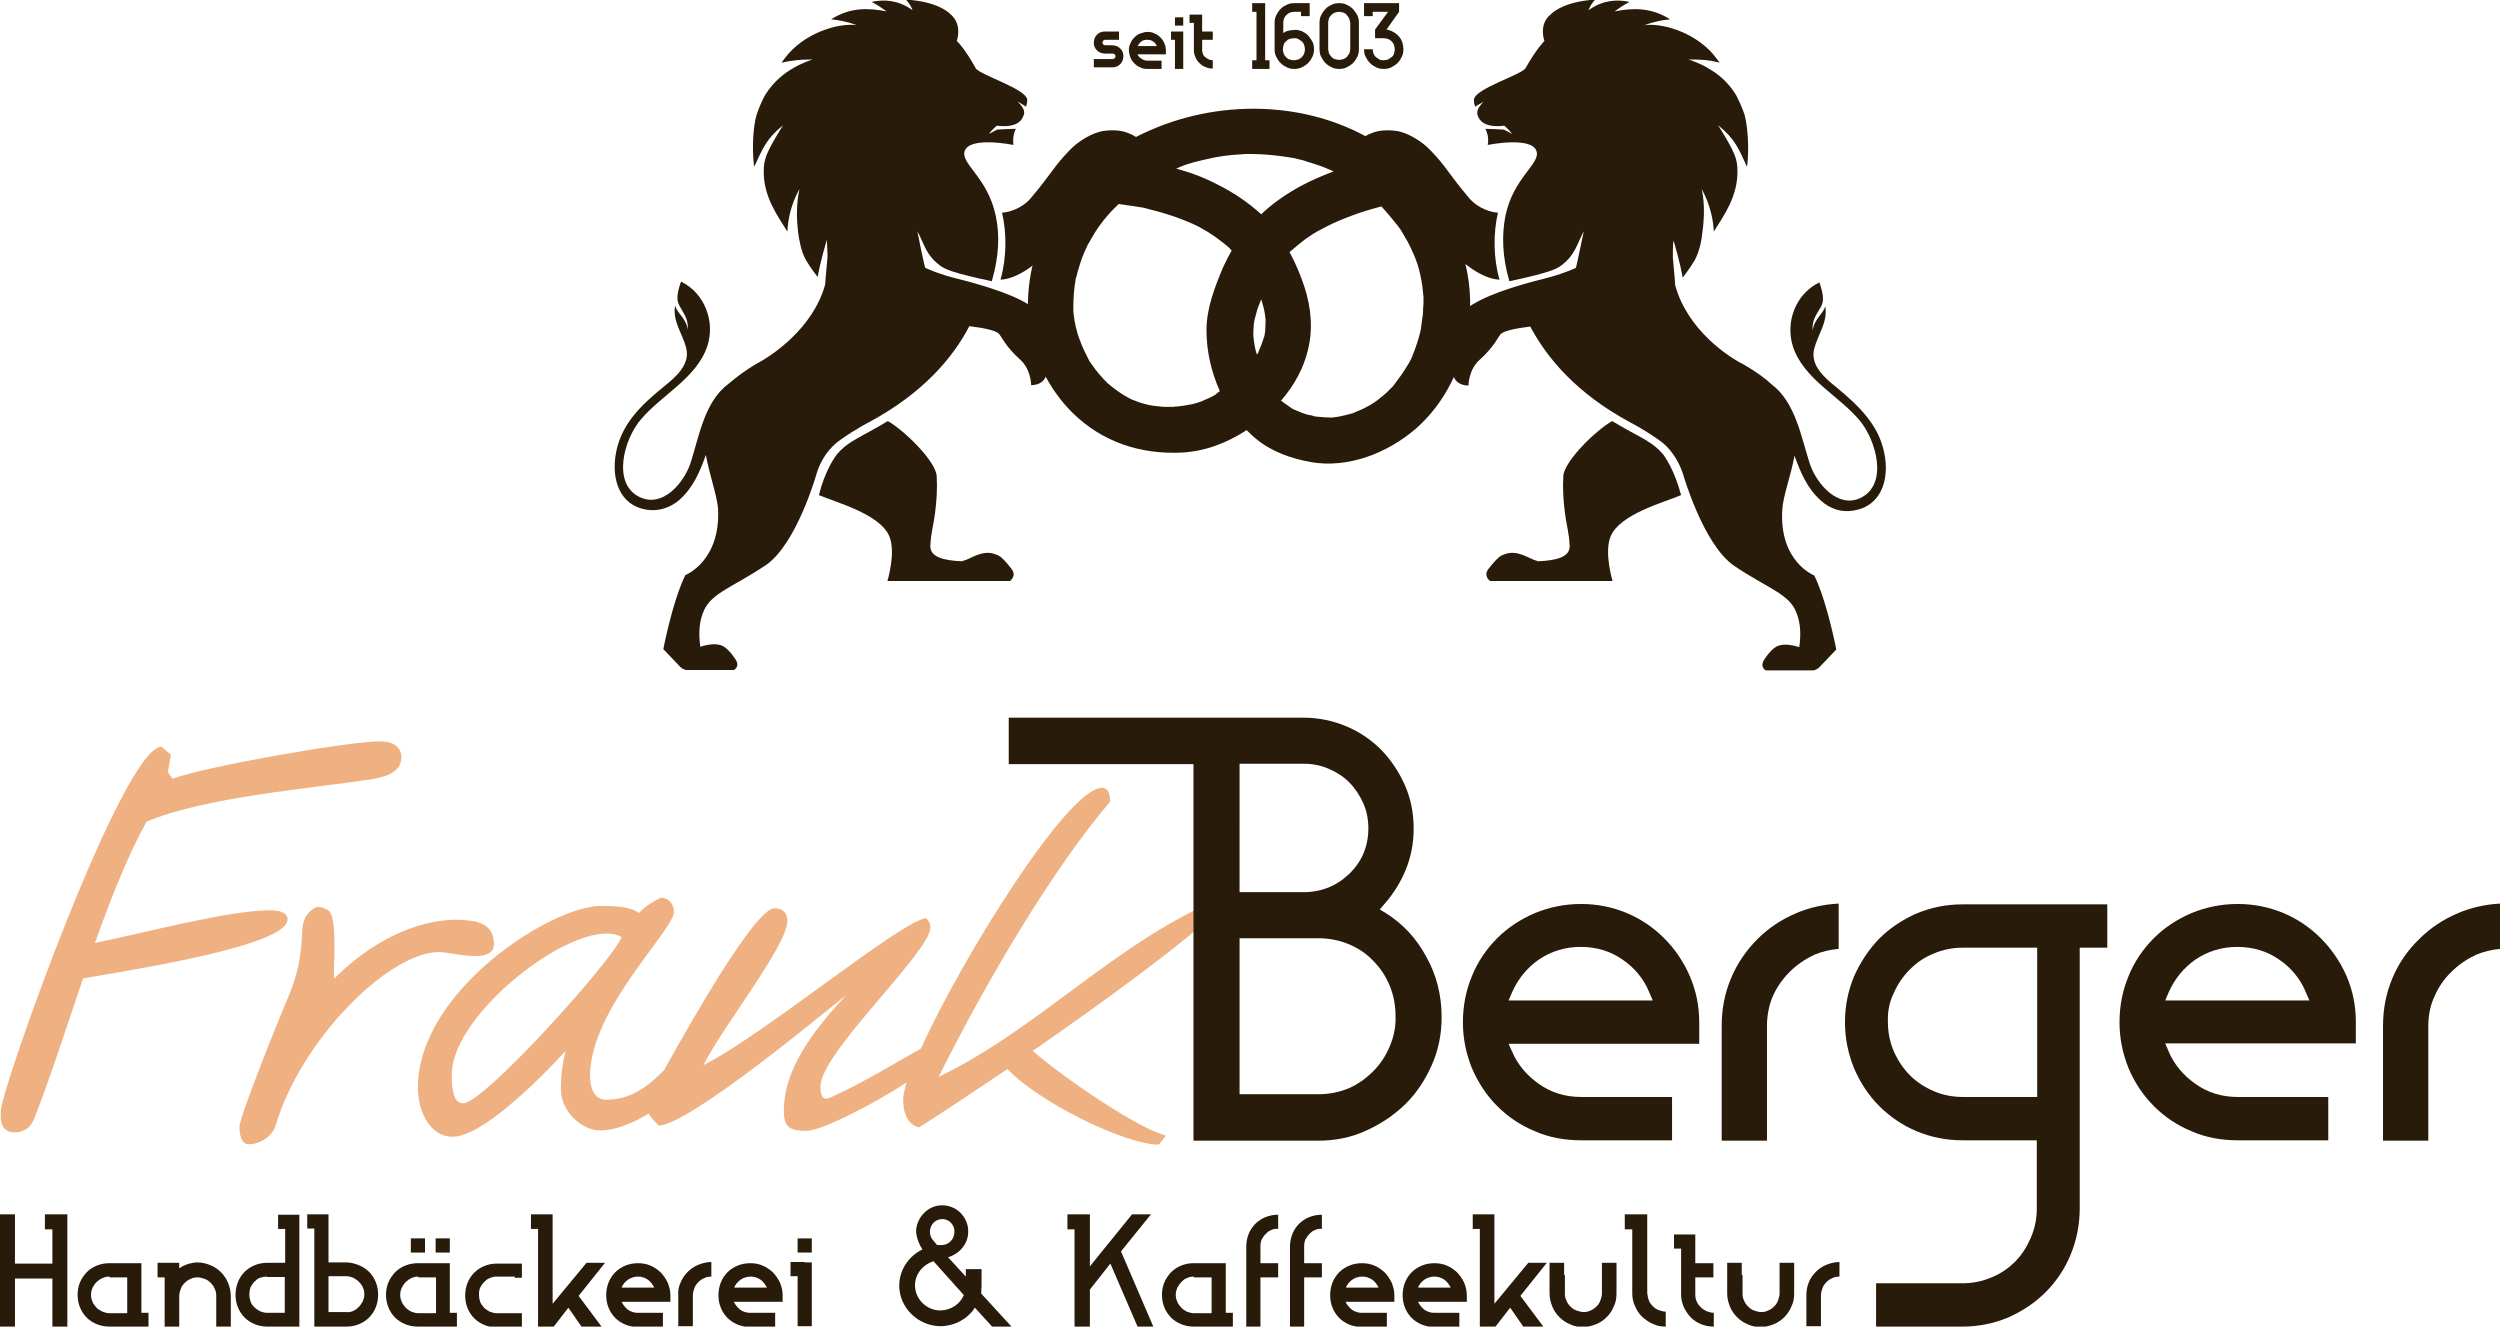
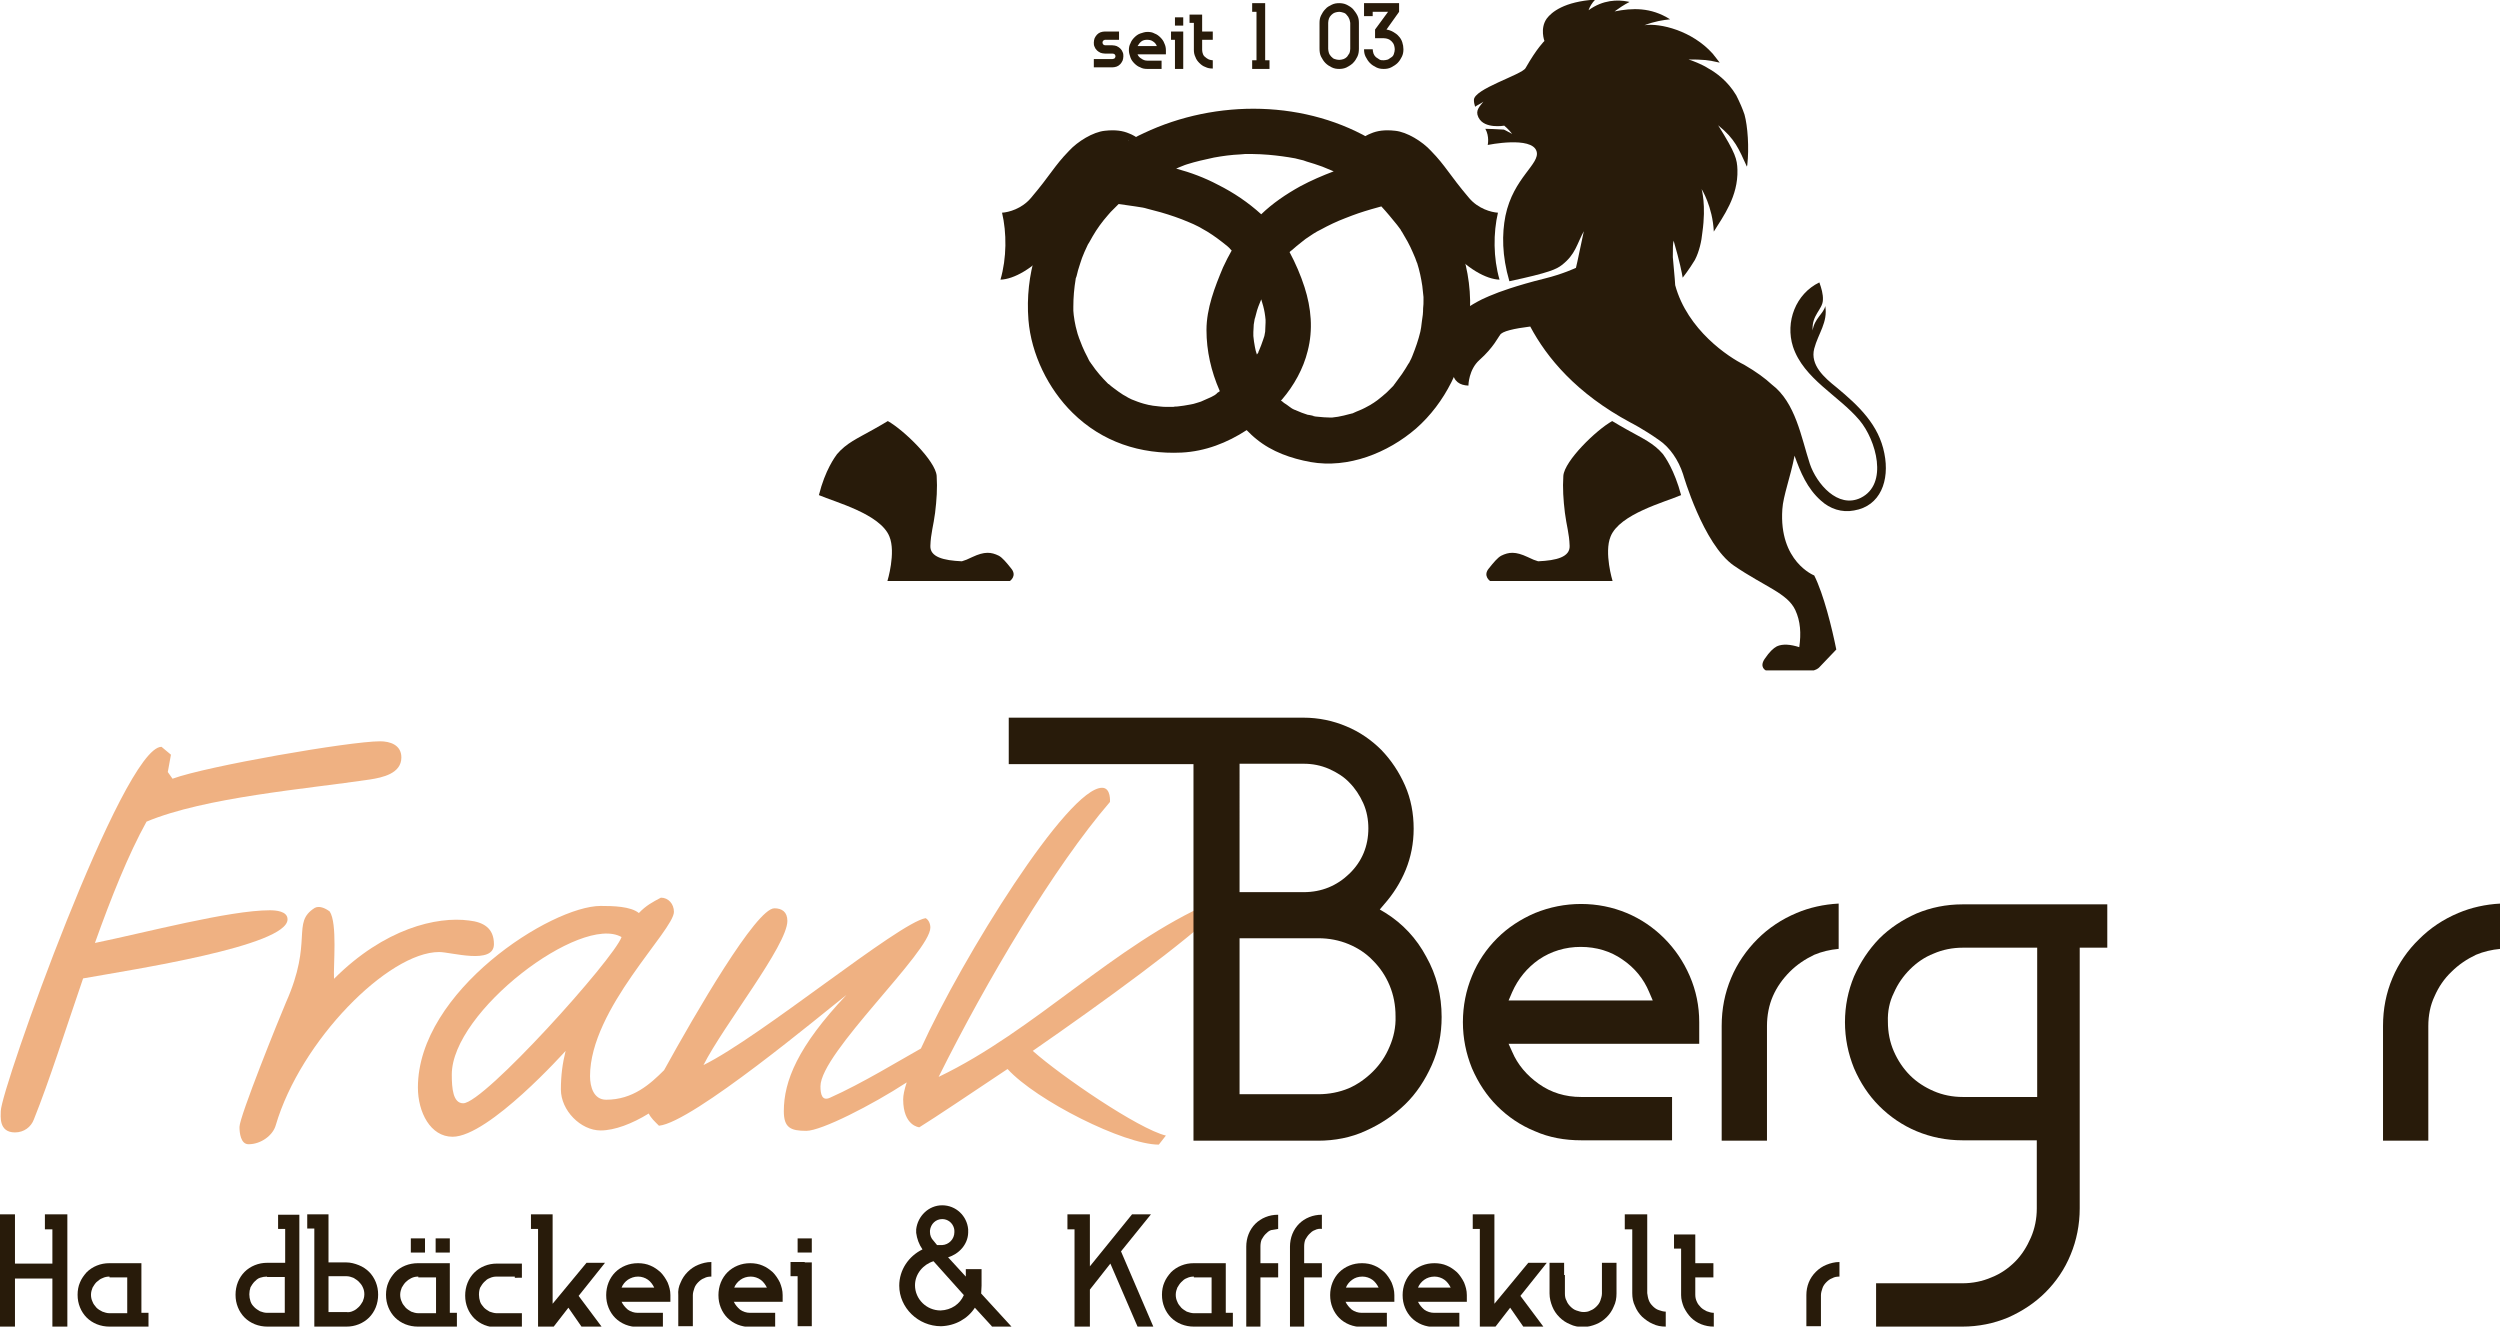
<svg xmlns="http://www.w3.org/2000/svg" version="1.1" id="Ebene_1" x="0px" y="0px" viewBox="0 0 634.7 336.8" style="enable-background:new 0 0 634.7 336.8;" xml:space="preserve">
  <style type="text/css">
	.st0{fill:#EFB182;}
	.st1{fill:#281B0A;}
</style>
  <g>
    <g>
      <g>
        <path class="st0" d="M73,233.4c0-2.1-3-2.3-4.5-2.3c-10.3,0-31.7,5.7-44.4,8.3c4.1-11.5,8.5-22.5,13.1-30.8     c14.8-6.2,40.6-8.3,56.7-10.7c3.2-0.5,8-1.5,8-5.6c0-3.2-2.9-4.1-5.4-4.1c-7.7,0-44,6.3-52.7,9.5l-1.2-1.7l0.8-4.4l-2.4-2     c-9.8,0-40.8,87-40.8,92.5c0,1.2-0.6,5.4,3.6,5.4c2.3,0,4.1-1.4,4.8-3.3c3.9-9.7,8-22.7,12.5-35.8C33.4,246.2,73,240.2,73,233.4z     " />
        <path class="st0" d="M125.4,239.7c0-4.1-2.7-5.6-6.3-6c-8.2-1.1-21.5,2-34.3,14.8c-0.2-3.3,0.9-14.1-1.1-17.1     c-1.2-0.9-2.7-1.5-3.8-0.9c-6,3.8-0.3,8.3-7.3,24c-1.8,4.2-11.8,29-11.8,31.6c0,1.5,0.3,4.4,2.3,4.4c3.2,0,6.2-2.3,6.9-4.8     c6.3-21.5,28.6-44,41.5-44C114.5,241.7,125.4,245,125.4,239.7z" />
        <path class="st0" d="M309.6,230.8l-2-1.7c-24.9,10.9-44.7,32.5-69.3,44.3c12.2-24.5,29.3-53.3,43.5-69.8c0,0,0.3-3.6-2-3.6     c-8.7,0-35.4,42.9-46,66.2c-5.2,2.9-15,8.9-23.1,12.5c-2,0.9-2.4-0.9-2.4-2.9c0-8.5,27.9-34.1,27.9-40.3c0-1.1-0.5-2-1.2-2.4     c-6.9,1.2-41.8,30.1-56.4,37.3c5.1-10.1,21.3-30.4,21.3-36.6c0-2.3-1.4-3.2-3.3-3.2c-4.6,0-20,26.6-28,41.1     c-3.5,3.5-7.9,7.5-14.7,7.5c-3.2,0-4.1-3.3-4.1-6c0-17.1,21.3-37,21.3-41.7c0-2-1.4-3.6-3.3-3.6c-2.1,1.1-3.8,2-5.6,3.9     c-2.1-1.7-6.5-1.8-9.7-1.8c-12.5,0-46.4,21.6-46.4,46.1c0,6.3,3.2,12.5,8.8,12.5c9.2,0,28.7-21.8,28.7-21.8     c-0.8,3.2-1.2,6.3-1.2,9.8c0,5.3,5,10.4,10.1,10.4c3.5,0,8-1.7,12.2-4.3c0.6,1.2,1.5,2,2.6,3.1c8.5-0.8,41.7-28.6,47.6-33.2     c-12.4,13.1-15.9,21.9-15.9,29.5c0,4.2,1.7,5,5.7,5c3.8,0,16.6-6.5,25.5-12.3c-0.6,1.8-0.9,3.3-0.9,4.3c0,6.8,4.1,7.1,4.1,7.1     c4.2-2.6,12.5-8.2,22.4-14.8c7.3,8,29.6,19.2,38.4,19.2l1.8-2.3c-7-1.7-26.6-15.1-33.8-21.5C280.4,254.2,301.1,239.1,309.6,230.8     z M117.6,280.1c-2.6,0-2.9-3.8-2.9-7.3c0-16,32.8-40.8,43.1-34.9C155.8,243.5,122.9,280.1,117.6,280.1z" />
      </g>
      <g>
        <path class="st1" d="M351.8,231.8l-1.5-0.9l1.1-1.3c2.3-2.6,4.2-5.6,5.5-8.8c1.3-3.2,2-6.7,2-10.4c0-3.9-0.7-7.6-2.2-11     c-1.5-3.4-3.5-6.4-6-9c-2.5-2.5-5.5-4.6-8.9-6c-3.3-1.4-7-2.2-10.9-2.2h-74.8v11.8h46.9v95.6h31.6c4.3,0,8.4-0.8,12.1-2.5     c3.8-1.7,7.1-3.9,10-6.7c2.9-2.8,5.1-6.2,6.8-10c1.7-3.8,2.5-7.9,2.5-12.2c0-5.5-1.3-10.7-3.9-15.3     C359.6,238.2,356.1,234.5,351.8,231.8z M314.7,193.9H331c2.2,0,4.3,0.4,6.4,1.3c2,0.9,3.8,2,5.2,3.5c1.4,1.4,2.6,3.2,3.5,5.2     c0.9,2,1.3,4.2,1.3,6.4c0,4.5-1.6,8.4-4.8,11.5c-3.2,3.1-7.1,4.7-11.6,4.7h-16.3V193.9z M352.8,265.7c-1,2.4-2.4,4.5-4.2,6.3     c-1.8,1.8-3.9,3.3-6.2,4.3c-2.4,1-5,1.5-7.7,1.5h-20v-39.6h20c2.7,0,5.3,0.5,7.7,1.5c2.4,1,4.5,2.4,6.2,4.2     c1.8,1.8,3.2,3.9,4.2,6.3c1,2.4,1.5,5,1.5,7.8C354.4,260.8,353.8,263.4,352.8,265.7z" />
        <path class="st1" d="M422.5,238.2c-2.7-2.7-5.9-4.9-9.5-6.4c-3.6-1.5-7.5-2.3-11.6-2.3c-4.1,0-8,0.8-11.7,2.3     c-3.7,1.6-6.9,3.7-9.6,6.4c-2.7,2.7-4.9,5.9-6.4,9.6c-1.5,3.6-2.3,7.6-2.3,11.7c0,4.1,0.8,8,2.3,11.7c1.6,3.7,3.7,6.9,6.4,9.6     c2.7,2.7,5.9,4.9,9.6,6.4c3.6,1.6,7.6,2.3,11.7,2.3h23.1v-11h-23.1c-4,0-7.6-1.1-10.7-3.3c-3.1-2.2-5.4-4.9-6.8-8.2L383,265h48.4     v-5.5c0-4.1-0.8-8-2.4-11.7C427.4,244.1,425.2,240.9,422.5,238.2z M383,254l0.9-2.1c1.5-3.4,3.8-6.2,6.8-8.3     c3.1-2.1,6.7-3.2,10.6-3.2c4,0,7.6,1.1,10.6,3.2c3.1,2.1,5.4,4.9,6.8,8.3l0.9,2.1H383z" />
        <path class="st1" d="M439.5,248.3L439.5,248.3c-1.6,3.8-2.4,7.8-2.4,12.2v29.1h11.5v-29.1c0-2.7,0.5-5.3,1.5-7.6     c1-2.3,2.5-4.4,4.3-6.2c1.8-1.8,3.9-3.2,6.2-4.3c1.9-0.8,4-1.3,6.2-1.5v-11.5c-3.8,0.2-7.4,1-10.7,2.4c-3.8,1.6-7.1,3.8-9.9,6.6     C443.4,241.2,441.1,244.5,439.5,248.3z" />
        <path class="st1" d="M470.7,247.9c-1.5,3.6-2.3,7.5-2.3,11.6c0,4.1,0.8,8,2.3,11.7c1.6,3.7,3.7,6.9,6.4,9.6     c2.7,2.7,5.9,4.9,9.5,6.4c3.6,1.5,7.5,2.3,11.6,2.3h18.9v17.3c0,2.6-0.5,5.1-1.5,7.4c-1,2.3-2.3,4.4-4,6.1c-1.7,1.7-3.7,3.1-6,4     c-2.3,1-4.8,1.5-7.4,1.5h-21.9v11h21.9c4.1,0,8-0.8,11.6-2.3c3.6-1.6,6.8-3.7,9.5-6.4c2.7-2.7,4.9-5.9,6.4-9.6     c1.5-3.6,2.3-7.6,2.3-11.7v-66.2h7v-11h-36.8c-4.1,0-8,0.8-11.6,2.3c-3.6,1.6-6.8,3.7-9.5,6.4     C474.4,241.1,472.3,244.3,470.7,247.9z M480.8,252.1c1-2.3,2.4-4.3,4.1-6c1.7-1.7,3.7-3.1,6-4c2.3-1,4.8-1.5,7.4-1.5h18.9v37.9     h-18.9c-2.6,0-5.1-0.5-7.4-1.5c-2.3-1-4.3-2.3-6-4c-1.7-1.7-3.1-3.8-4.1-6.1c-1-2.3-1.5-4.8-1.5-7.5     C479.2,256.8,479.7,254.3,480.8,252.1z" />
-         <path class="st1" d="M589.2,238.2c-2.7-2.7-5.9-4.9-9.5-6.4c-3.6-1.5-7.5-2.3-11.6-2.3c-4.1,0-8,0.8-11.7,2.3     c-3.7,1.6-6.9,3.7-9.6,6.4c-2.7,2.7-4.9,5.9-6.4,9.6c-1.5,3.6-2.3,7.6-2.3,11.7c0,4.1,0.8,8,2.3,11.7c1.5,3.6,3.7,6.9,6.4,9.6     c2.7,2.7,5.9,4.9,9.6,6.4c3.6,1.6,7.6,2.3,11.7,2.3h23v-11h-23c-4,0-7.6-1.1-10.7-3.3c-3.1-2.2-5.4-4.9-6.8-8.2l-0.9-2.1h48.4     v-5.5c0-4.1-0.8-8-2.4-11.7C594.1,244.1,591.9,240.9,589.2,238.2z M549.7,254l0.9-2.1c1.5-3.4,3.8-6.2,6.8-8.3     c3.1-2.1,6.7-3.2,10.6-3.2c4,0,7.6,1.1,10.6,3.2c3.1,2.1,5.4,4.9,6.8,8.3l0.9,2.1H549.7z" />
        <path class="st1" d="M607.4,248.3c-1.6,3.8-2.4,7.8-2.4,12.2v29.1h11.5v-29.1c0-2.7,0.5-5.3,1.6-7.6c1-2.3,2.4-4.4,4.3-6.2     c1.8-1.8,3.9-3.2,6.2-4.3c1.9-0.8,4-1.3,6.2-1.5v-11.5c-3.8,0.2-7.4,1-10.7,2.4c-3.8,1.6-7.1,3.8-9.9,6.6     C611.3,241.2,609,244.5,607.4,248.3z" />
      </g>
      <g>
        <g>
          <g>
            <path class="st1" d="M13.3,336.8v-12.2H3.8v12.2H0v-12.2v-3.8v-12.5h3.8v12.5h9.5v-8.7h-1.9v-3.8h1.9h1.9h1.9v12.5v3.8v12.2       H13.3z" />
            <path class="st1" d="M37.7,336.8h-1.8h-1.8h-1.8h-4.5c-1.1,0-2.2-0.2-3.2-0.6c-1-0.4-1.9-1-2.6-1.7c-0.7-0.7-1.3-1.6-1.7-2.6       c-0.4-1-0.6-2-0.6-3.2c0-1.1,0.2-2.2,0.6-3.1c0.4-1,1-1.8,1.7-2.6c0.7-0.7,1.6-1.3,2.6-1.7c1-0.4,2-0.6,3.2-0.6h4.5h3.6v12.6       h1.8V336.8z M27.8,324.1c-0.6,0-1.2,0.1-1.8,0.4c-0.6,0.2-1,0.6-1.5,1c-0.4,0.4-0.7,0.9-1,1.4c-0.2,0.5-0.4,1.1-0.4,1.8       c0,0.6,0.1,1.2,0.4,1.8c0.2,0.6,0.6,1,1,1.5c0.4,0.4,0.9,0.7,1.5,1c0.6,0.2,1.1,0.4,1.8,0.4h4.5v-9.1H27.8z" />
-             <path class="st1" d="M53.4,321.2c1,0.4,1.9,1,2.7,1.8c0.8,0.8,1.4,1.7,1.8,2.7c0.4,1,0.7,2.1,0.7,3.3v4.7v3.1h-3.7v-3.1v-1.1       V329c0-0.7-0.1-1.3-0.4-1.8c-0.2-0.6-0.6-1.1-1-1.5c-0.4-0.4-0.9-0.8-1.5-1c-0.6-0.2-1.2-0.4-1.8-0.4c-0.7,0-1.3,0.1-1.8,0.4       c-0.6,0.2-1.1,0.6-1.5,1c-0.4,0.4-0.8,0.9-1,1.5c-0.2,0.6-0.4,1.2-0.4,1.8v3.6v1.1v3.1h-3.7v-3.1V329v-4.7h-1.8v-3.7h1.8h1.9       h1.8v1.4c0.7-0.5,1.4-0.8,2.2-1.1c0.8-0.2,1.6-0.4,2.5-0.4C51.3,320.5,52.4,320.8,53.4,321.2z" />
            <path class="st1" d="M76,336.8h-1.8h-1.8h-4.5c-1.1,0-2.2-0.2-3.2-0.6c-1-0.4-1.9-1-2.6-1.7c-0.7-0.7-1.3-1.6-1.7-2.6       c-0.4-1-0.6-2-0.6-3.2c0-1.1,0.2-2.2,0.6-3.2c0.4-1,1-1.9,1.7-2.6c0.7-0.7,1.6-1.3,2.6-1.7c1-0.4,2-0.6,3.2-0.6h4.5v-8.6h-1.8       v-3.6h1.8h1.8H76V336.8z M67.8,324.1c-0.6,0-1.2,0.1-1.8,0.3c-0.6,0.2-1,0.6-1.4,1c-0.4,0.4-0.7,0.9-1,1.4       c-0.2,0.6-0.3,1.2-0.3,1.8c0,0.6,0.1,1.2,0.3,1.8c0.2,0.6,0.5,1,1,1.5c0.4,0.4,0.9,0.7,1.4,1c0.6,0.2,1.1,0.4,1.8,0.4h4.5v-9.1       H67.8z" />
            <path class="st1" d="M91.1,321.2c1,0.4,1.9,1,2.6,1.7c0.7,0.7,1.3,1.6,1.7,2.6c0.4,1,0.6,2,0.6,3.2c0,1.1-0.2,2.2-0.6,3.2       c-0.4,1-1,1.9-1.7,2.6c-0.7,0.7-1.6,1.3-2.6,1.7c-1,0.4-2,0.6-3.2,0.6h-4.5h-1.8h-1.8v-24.9H78v-3.6h1.8h1.8h1.8v12.2h4.5       C89,320.5,90.1,320.8,91.1,321.2z M89.7,332.8c0.5-0.2,1-0.6,1.4-1c0.4-0.4,0.7-0.9,1-1.4c0.2-0.5,0.4-1.1,0.4-1.8       c0-0.6-0.1-1.2-0.4-1.8c-0.2-0.5-0.6-1-1-1.4c-0.4-0.4-0.9-0.7-1.4-1c-0.5-0.2-1.1-0.4-1.8-0.4h-4.5v9.1h4.5       C88.5,333.2,89.1,333.1,89.7,332.8z" />
            <path class="st1" d="M116,336.8h-1.8h-1.8h-1.8h-4.5c-1.1,0-2.2-0.2-3.2-0.6c-1-0.4-1.9-1-2.6-1.7c-0.7-0.7-1.3-1.6-1.7-2.6       c-0.4-1-0.6-2-0.6-3.2c0-1.1,0.2-2.2,0.6-3.1c0.4-1,1-1.8,1.7-2.6c0.7-0.7,1.6-1.3,2.6-1.7c1-0.4,2.1-0.6,3.2-0.6h4.5h3.6v12.6       h1.8V336.8z M106.2,324.1c-0.6,0-1.2,0.1-1.8,0.4s-1,0.6-1.4,1c-0.4,0.4-0.7,0.9-1,1.4c-0.2,0.5-0.4,1.1-0.4,1.8       c0,0.6,0.1,1.2,0.4,1.8c0.2,0.6,0.6,1,1,1.5c0.4,0.4,0.9,0.7,1.4,1c0.6,0.2,1.1,0.4,1.8,0.4h4.5v-9.1H106.2z" />
            <path class="st1" d="M130.7,324.1h-1.1h-3.5c-0.6,0-1.2,0.1-1.8,0.4c-0.6,0.2-1,0.6-1.4,1c-0.4,0.4-0.7,0.9-1,1.4       c-0.2,0.5-0.3,1.1-0.3,1.8c0,0.6,0.1,1.2,0.3,1.8c0.2,0.6,0.6,1,1,1.5c0.4,0.4,0.9,0.7,1.4,1c0.6,0.2,1.2,0.4,1.8,0.4h3.5h1.1       h1.8v3.6h-1.8h-4.5c-1.1,0-2.2-0.2-3.2-0.6c-1-0.4-1.9-1-2.6-1.7c-0.7-0.7-1.3-1.6-1.7-2.6c-0.4-1-0.6-2-0.6-3.2       c0-1.1,0.2-2.2,0.6-3.2c0.4-1,1-1.9,1.7-2.6c0.7-0.7,1.6-1.3,2.6-1.7c1-0.4,2-0.6,3.2-0.6h4.5h1.8v3.6H130.7z" />
            <path class="st1" d="M136.6,336.8V312h-1.8v-3.7h1.8h1.9h1.8V331l8.6-10.4h4.7l-6.7,8.4l5.9,7.9h-5.1l-3.4-4.9l-3.8,4.9H136.6z       " />
            <path class="st1" d="M170.1,330.5h-12.3c0.4,0.8,0.9,1.4,1.6,2c0.7,0.5,1.6,0.8,2.5,0.8h3.5h1.1h1.8v3.6h-1.8H162       c-1.1,0-2.2-0.2-3.2-0.6c-1-0.4-1.9-1-2.6-1.7c-0.7-0.7-1.3-1.6-1.7-2.6c-0.4-1-0.6-2-0.6-3.2c0-1.1,0.2-2.2,0.6-3.2       c0.4-1,1-1.9,1.7-2.6c0.7-0.7,1.6-1.3,2.6-1.7c1-0.4,2-0.6,3.2-0.6c1.1,0,2.2,0.2,3.1,0.6c1,0.4,1.8,1,2.6,1.7       c0.7,0.7,1.3,1.6,1.8,2.6c0.4,1,0.7,2,0.7,3.2V330.5z M159.4,324.9c-0.7,0.5-1.3,1.2-1.6,2h8.3c-0.4-0.8-0.9-1.5-1.6-2       c-0.7-0.5-1.6-0.8-2.5-0.8C161,324.1,160.2,324.4,159.4,324.9z" />
            <path class="st1" d="M172.8,325.6c0.4-1,1-1.9,1.8-2.7c0.8-0.8,1.7-1.4,2.7-1.8c1-0.4,2.1-0.7,3.3-0.7v3.7       c-0.7,0-1.3,0.1-1.8,0.4c-0.6,0.2-1.1,0.6-1.5,1c-0.4,0.4-0.8,0.9-1,1.5c-0.2,0.6-0.4,1.2-0.4,1.8v1.2v2.2v4.5h-3.7v-7.9       C172.1,327.7,172.3,326.6,172.8,325.6z" />
            <path class="st1" d="M198.6,330.5h-12.3c0.4,0.8,0.9,1.4,1.6,2c0.7,0.5,1.6,0.8,2.5,0.8h3.5h1.1h1.8v3.6h-1.8h-4.5       c-1.1,0-2.2-0.2-3.2-0.6c-1-0.4-1.9-1-2.6-1.7c-0.7-0.7-1.3-1.6-1.7-2.6c-0.4-1-0.6-2-0.6-3.2c0-1.1,0.2-2.2,0.6-3.2       c0.4-1,1-1.9,1.7-2.6c0.7-0.7,1.6-1.3,2.6-1.7c1-0.4,2-0.6,3.2-0.6c1.1,0,2.2,0.2,3.1,0.6c1,0.4,1.8,1,2.6,1.7       c0.7,0.7,1.3,1.6,1.8,2.6c0.4,1,0.7,2,0.7,3.2V330.5z M188,324.9c-0.7,0.5-1.3,1.2-1.6,2h8.3c-0.4-0.8-0.9-1.5-1.6-2       c-0.7-0.5-1.6-0.8-2.5-0.8C189.6,324.1,188.7,324.4,188,324.9z" />
            <path class="st1" d="M204.3,320.5h1.8v16.2h-3.6v-12.7h-1.8v-3.6h1.8H204.3z M206.1,318h-3.6v-3.6h3.6V318z" />
            <path class="st1" d="M251.8,336.7l-4.3-4.7c-1.8,2.8-5,4.6-8.6,4.7h0c-5.8,0-10.6-4.7-10.6-10.3c0-4,2.4-7.5,5.9-9.2       c-0.9-1.3-1.4-2.7-1.6-4.2v-0.2v-0.7c0.4-3.4,3.2-6.1,6.6-6.1c3.5,0,6.3,2.7,6.6,6.1v0.7v0.2c-0.1,3-2.4,5.4-5.1,6.2l4.5,4.9       v-1.9h4v4.2c0,0.7-0.1,1.3-0.1,2l7.7,8.4H251.8z M244.7,328.8l-7.7-8.6c-2.6,0.8-4.7,3.2-4.7,6.1c0,3.5,2.9,6.4,6.5,6.4       C241.5,332.6,243.7,331.1,244.7,328.8z M237.9,316.1h0.8h0.5c1.7-0.1,3.1-1.5,3.1-3.3c0-0.4,0-0.7-0.1-1       c-0.4-1.4-1.6-2.3-3-2.3c-1.6,0-2.9,1.2-3.1,2.9v0.4c0,0.8,0.3,1.6,0.9,2.2L237.9,316.1z" />
            <path class="st1" d="M272.8,336.8v-24.7H271v-3.8h1.9h1.9h1.9v13.2l10.7-13.2h4.8l-7.6,9.4l8.2,19.1h-4l-6.9-16l-5.2,6.6v9.4       H272.8z" />
            <path class="st1" d="M313,336.8h-1.8h-1.8h-1.8h-4.5c-1.1,0-2.2-0.2-3.2-0.6c-1-0.4-1.9-1-2.6-1.7c-0.7-0.7-1.3-1.6-1.7-2.6       c-0.4-1-0.6-2-0.6-3.2c0-1.1,0.2-2.2,0.6-3.1c0.4-1,1-1.8,1.7-2.6c0.7-0.7,1.6-1.3,2.6-1.7c1-0.4,2-0.6,3.2-0.6h4.5h3.6v12.6       h1.8V336.8z M303.1,324.1c-0.6,0-1.2,0.1-1.8,0.4c-0.6,0.2-1,0.6-1.4,1c-0.4,0.4-0.7,0.9-1,1.4c-0.2,0.5-0.4,1.1-0.4,1.8       c0,0.6,0.1,1.2,0.4,1.8c0.2,0.6,0.6,1,1,1.5c0.4,0.4,0.9,0.7,1.4,1c0.6,0.2,1.2,0.4,1.8,0.4h4.5v-9.1H303.1z" />
-             <path class="st1" d="M322.7,312.3c-0.6,0.2-1,0.6-1.4,1c-0.4,0.4-0.7,0.9-1,1.4c-0.2,0.5-0.3,1.1-0.3,1.8v4.2h4.5v3.6H320v12.6       h-3.6v-20.4c0-1.1,0.2-2.2,0.6-3.2c0.4-1,1-1.9,1.7-2.6c0.7-0.7,1.6-1.3,2.6-1.7c1-0.4,2-0.6,3.2-0.6v3.6       C323.9,311.9,323.3,312,322.7,312.3z" />
+             <path class="st1" d="M322.7,312.3c-0.6,0.2-1,0.6-1.4,1c-0.4,0.4-0.7,0.9-1,1.4c-0.2,0.5-0.3,1.1-0.3,1.8v4.2h4.5v3.6H320v12.6       h-3.6v-20.4c0-1.1,0.2-2.2,0.6-3.2c0.4-1,1-1.9,1.7-2.6c0.7-0.7,1.6-1.3,2.6-1.7c1-0.4,2-0.6,3.2-0.6v3.6       z" />
            <path class="st1" d="M333.8,312.3c-0.6,0.2-1,0.6-1.4,1c-0.4,0.4-0.7,0.9-1,1.4c-0.2,0.5-0.3,1.1-0.3,1.8v4.2h4.5v3.6h-4.5       v12.6h-3.6v-20.4c0-1.1,0.2-2.2,0.6-3.2c0.4-1,1-1.9,1.7-2.6c0.7-0.7,1.6-1.3,2.6-1.7c1-0.4,2-0.6,3.2-0.6v3.6       C335,311.9,334.4,312,333.8,312.3z" />
            <path class="st1" d="M353.9,330.5h-12.3c0.4,0.8,0.9,1.4,1.6,2c0.7,0.5,1.6,0.8,2.5,0.8h3.5h1.1h1.8v3.6h-1.8h-4.5       c-1.1,0-2.2-0.2-3.2-0.6c-1-0.4-1.9-1-2.6-1.7c-0.7-0.7-1.3-1.6-1.7-2.6c-0.4-1-0.6-2-0.6-3.2c0-1.1,0.2-2.2,0.6-3.2       c0.4-1,1-1.9,1.7-2.6c0.7-0.7,1.6-1.3,2.6-1.7c1-0.4,2-0.6,3.2-0.6c1.1,0,2.2,0.2,3.1,0.6c1,0.4,1.8,1,2.6,1.7       c0.7,0.7,1.3,1.6,1.8,2.6c0.4,1,0.7,2,0.7,3.2V330.5z M343.3,324.9c-0.7,0.5-1.3,1.2-1.6,2h8.3c-0.4-0.8-0.9-1.5-1.6-2       c-0.7-0.5-1.6-0.8-2.5-0.8C344.8,324.1,344,324.4,343.3,324.9z" />
            <path class="st1" d="M372.2,330.5H360c0.4,0.8,0.9,1.4,1.6,2c0.7,0.5,1.6,0.8,2.5,0.8h3.5h1.1h1.8v3.6h-1.8h-4.5       c-1.1,0-2.2-0.2-3.2-0.6c-1-0.4-1.9-1-2.6-1.7c-0.7-0.7-1.3-1.6-1.7-2.6c-0.4-1-0.6-2-0.6-3.2c0-1.1,0.2-2.2,0.6-3.2       c0.4-1,1-1.9,1.7-2.6c0.7-0.7,1.6-1.3,2.6-1.7c1-0.4,2-0.6,3.2-0.6c1.1,0,2.2,0.2,3.1,0.6c1,0.4,1.8,1,2.6,1.7       c0.7,0.7,1.3,1.6,1.8,2.6c0.4,1,0.7,2,0.7,3.2V330.5z M361.6,324.9c-0.7,0.5-1.3,1.2-1.6,2h8.3c-0.4-0.8-0.9-1.5-1.6-2       c-0.7-0.5-1.6-0.8-2.5-0.8C363.2,324.1,362.3,324.4,361.6,324.9z" />
            <path class="st1" d="M375.7,336.8V312h-1.8v-3.7h1.8h1.9h1.8V331l8.6-10.4h4.7l-6.7,8.4l5.9,7.9h-5.1l-3.4-4.9l-3.8,4.9H375.7z       " />
            <path class="st1" d="M397.3,323.7v1.1v3.6c0,0.7,0.1,1.3,0.4,1.8c0.2,0.6,0.6,1.1,1,1.5c0.4,0.4,0.9,0.8,1.5,1       c0.6,0.2,1.2,0.4,1.8,0.4c0.7,0,1.3-0.1,1.8-0.4c0.6-0.2,1.1-0.6,1.5-1c0.4-0.4,0.8-0.9,1-1.5c0.2-0.6,0.4-1.2,0.4-1.8v-3.6       v-1.1v-3.1h3.7v3.1v4.7c0,1.2-0.2,2.3-0.7,3.3c-0.4,1-1,1.9-1.8,2.7c-0.8,0.8-1.7,1.4-2.7,1.8c-1,0.4-2.1,0.7-3.3,0.7       c-1.2,0-2.3-0.2-3.3-0.7c-1-0.4-1.9-1-2.7-1.8c-0.8-0.8-1.4-1.7-1.8-2.7c-0.4-1-0.7-2.1-0.7-3.3v-4.7v-3.1h3.7V323.7z" />
            <path class="st1" d="M418.6,330.1c0.2,0.6,0.6,1.1,1,1.5c0.4,0.4,0.9,0.8,1.5,1c0.6,0.2,1.2,0.4,1.8,0.4v3.8       c-1.2,0-2.3-0.2-3.3-0.7c-1-0.4-1.9-1.1-2.7-1.8c-0.8-0.8-1.4-1.7-1.8-2.7c-0.5-1-0.7-2.1-0.7-3.3v-16.2h-1.9v-3.8h1.9h1.9h1.9       v20C418.3,329,418.4,329.6,418.6,330.1z" />
            <path class="st1" d="M430.4,328.7c0,0.6,0.1,1.2,0.4,1.8c0.2,0.5,0.6,1,1,1.4c0.4,0.4,0.9,0.7,1.5,1c0.6,0.2,1.1,0.4,1.8,0.4       v3.5c-1.1,0-2.2-0.2-3.2-0.6c-1-0.4-1.9-1-2.6-1.7c-0.7-0.7-1.3-1.6-1.8-2.6c-0.4-1-0.7-2-0.7-3.1v-11.8h-1.8v-3.6h1.8h1.8h1.8       v7.3h4.6v3.6h-4.6V328.7z" />
-             <path class="st1" d="M442.4,323.7v1.1v3.6c0,0.7,0.1,1.3,0.4,1.8c0.2,0.6,0.6,1.1,1,1.5c0.4,0.4,0.9,0.8,1.5,1       c0.6,0.2,1.2,0.4,1.8,0.4c0.7,0,1.3-0.1,1.8-0.4c0.6-0.2,1.1-0.6,1.5-1c0.4-0.4,0.8-0.9,1-1.5c0.2-0.6,0.4-1.2,0.4-1.8v-3.6       v-1.1v-3.1h3.7v3.1v4.7c0,1.2-0.2,2.3-0.7,3.3c-0.4,1-1,1.9-1.8,2.7c-0.8,0.8-1.7,1.4-2.7,1.8c-1,0.4-2.1,0.7-3.3,0.7       c-1.2,0-2.3-0.2-3.3-0.7c-1-0.4-1.9-1-2.7-1.8c-0.8-0.8-1.4-1.7-1.8-2.7c-0.4-1-0.7-2.1-0.7-3.3v-4.7v-3.1h3.7V323.7z" />
            <path class="st1" d="M459.2,325.6c0.4-1,1-1.9,1.8-2.7c0.8-0.8,1.7-1.4,2.7-1.8c1-0.4,2.1-0.7,3.3-0.7v3.7       c-0.7,0-1.3,0.1-1.8,0.4c-0.6,0.2-1.1,0.6-1.5,1c-0.4,0.4-0.8,0.9-1,1.5c-0.2,0.6-0.4,1.2-0.4,1.8v1.2v2.2v4.5h-3.7v-7.9       C458.6,327.7,458.8,326.6,459.2,325.6z" />
          </g>
          <g>
            <rect x="104.3" y="314.4" class="st1" width="3.6" height="3.6" />
          </g>
          <g>
            <rect x="110.6" y="314.4" class="st1" width="3.6" height="3.6" />
          </g>
        </g>
      </g>
    </g>
    <g>
      <g>
        <path class="st1" d="M270.3,49.9c-6.6,8.9-10.1,19.8-9.2,31.3c0.7,8.7,5,17.5,11.2,23.6c7.5,7.4,17.2,10.6,27.7,10.1     c6-0.3,11.6-2.5,16.5-5.7c0.8,0.8,1.6,1.6,2.5,2.3c3.9,3.2,8.8,4.9,13.7,5.8c9.6,1.7,19.6-2.3,26.8-8.5     c7.5-6.6,11.9-16,13.3-25.7c1.8-12.2-2-24.3-9.3-34c2.3-1.2,3-3.7,2.5-6.3c-0.6-3.1-3.7-5.4-6.9-4.7c-1.9,0.4-3.2,0.8-5.1,1.3     c-1.5-1.2-3.1-2.3-4.7-3.3c-17.5-10.8-40.5-11-58.9-2.3c-3.5,1.6-6.7,3.6-9.7,5.9c-2.4-0.3-3.9-0.5-6.3-0.7     c-3.2-0.3-6.1,2.2-6.4,5.4C267.7,46.6,268.2,48.8,270.3,49.9z M307.5,100.8c-0.9,0.4-1.8,0.8-2.7,1.2c0.2-0.1-0.9,0.3-1,0.3     c-0.5,0.2-1.1,0.3-1.6,0.4c-1.1,0.2-2.2,0.4-3.3,0.5c-0.1,0-0.7,0-1,0.1c-0.6,0-1.2,0-1.9,0c-1.1,0-2.2-0.2-3.3-0.3     c-0.1,0-0.9-0.2-1.1-0.2c-0.4-0.1-0.8-0.2-1.2-0.3c-1.1-0.3-2.1-0.7-3.1-1.1c-0.4-0.2-0.8-0.4-1.2-0.6c0.8,0.4-0.8-0.5-1-0.6     c-0.8-0.5-1.6-1.1-2.4-1.7c-0.4-0.3-0.8-0.6-1.1-0.9c-0.1-0.1-0.1-0.1-0.2-0.1c0,0-0.1-0.1-0.2-0.2c-1.5-1.5-2.9-3.1-4.1-4.9     c0,0-0.1-0.1-0.1-0.1c0-0.1-0.1-0.2-0.2-0.3c-0.3-0.4-0.5-0.9-0.7-1.3c-0.5-0.9-0.9-1.8-1.3-2.7c-0.3-0.8-0.6-1.5-0.9-2.3     c0.1,0.3-0.2-0.7-0.3-0.9c-0.2-0.6-0.3-1.3-0.5-1.9c-0.2-1-0.4-1.9-0.5-2.9c0-0.4-0.1-0.7-0.1-1.1c0,0.5,0-0.9,0-1     c0-2.4,0.2-4.7,0.6-7.1c0-0.1,0-0.2,0.1-0.3c0-0.1,0-0.2,0.1-0.3c0.1-0.5,0.3-1.1,0.4-1.6c0.3-1.1,0.7-2.1,1-3.1     c0.4-1,0.8-2,1.3-3c0-0.1,0.4-0.8,0.5-0.9c0.3-0.5,0.6-1.1,0.9-1.6c1.1-1.9,2.4-3.7,3.9-5.4c0,0,0.6-0.7,0.7-0.8     c0.3-0.3,0.6-0.6,0.9-0.9c0.4-0.4,0.7-0.7,1.1-1.1c1.4,0.2,2.8,0.4,4.2,0.6c0.6,0.1,1.2,0.2,1.9,0.3c0,0,1,0.2,1.2,0.3     c1.1,0.3,2.3,0.6,3.4,0.9c2.4,0.7,4.8,1.5,7.1,2.5c0.8,0.3,1.6,0.7,2.4,1.1c0,0,0.8,0.4,0.9,0.5c0.5,0.3,0.9,0.5,1.4,0.8     c1.8,1.1,3.5,2.4,5.1,3.7c0.1,0.1,0.7,0.6,0.7,0.7c0.1,0.1,0.3,0.3,0.4,0.4c-0.8,1.4-1.5,2.8-2.2,4.3c-2.1,5-4.2,10.4-4.2,15.9     c0,5.3,1.2,10.5,3.3,15.3c0,0.1,0.1,0.2,0.1,0.2c-0.2,0.2-0.6,0.4-0.6,0.4C308.7,100.2,308.1,100.5,307.5,100.8z M318.6,88.1     c-0.2-0.9-0.3-1.9-0.4-2.8c0,0.4,0-0.9,0-1c0-0.6,0.1-1.2,0.1-1.9c0.1-0.6,0.2-1.2,0.3-1.8c-0.2,1.1,0.3-0.9,0.3-0.9     c0.3-1.3,0.8-2.5,1.3-3.7c0.2,0.6,0.3,1.1,0.5,1.7c0.3,1.1,0.5,2.3,0.6,3.5c0,0.1,0,0.2,0,0.3c0,0.1,0,0.2,0,0.4     c0,0.8-0.1,1.5-0.1,2.3c0,0.1-0.2,1-0.2,1.1c-0.1,0.3-0.2,0.6-0.3,0.9c-0.3,1-0.7,1.9-1.1,2.9c-0.1,0.1-0.1,0.2-0.1,0.3     c0,0.1-0.1,0.1-0.1,0.2c-0.1,0.1-0.2,0.3-0.3,0.4C318.9,89.4,318.7,88.8,318.6,88.1z M361.3,78.3c0,1.1-0.1,2.1-0.3,3.2     c-0.1,0.5-0.1,1.1-0.2,1.6c0,0.1-0.2,1-0.2,1.1c-0.5,2.1-1.2,4.1-2,6.1c-0.2,0.5-0.4,1-0.7,1.5c0,0.1-0.1,0.2-0.1,0.2     c0,0.1-0.1,0.2-0.2,0.3c-0.5,0.9-1.1,1.8-1.7,2.7c-0.6,0.9-1.3,1.7-1.9,2.6c-0.1,0.1-0.2,0.2-0.2,0.3c0,0-0.1,0.1-0.2,0.2     c-0.5,0.5-1,1-1.5,1.5c-0.8,0.7-1.6,1.4-2.4,2c-0.3,0.2-0.7,0.5-1,0.7c0.5-0.3-0.7,0.4-0.8,0.5c-0.9,0.5-1.8,1-2.8,1.4     c-0.5,0.2-1,0.4-1.4,0.6c-0.2,0.1-0.4,0.2-0.6,0.2c-0.1,0-0.2,0.1-0.4,0.1c-1,0.3-2,0.5-3,0.7c-0.5,0.1-1,0.1-1.5,0.2     c-0.1,0-0.1,0-0.2,0c-0.1,0-0.2,0-0.3,0c-1,0-2.1-0.1-3.1-0.2c-0.4,0-0.9-0.1-1.3-0.2c0.8,0.1-1-0.3-1.3-0.3     c-1-0.3-2-0.7-2.9-1.1c-0.1-0.1-0.2-0.1-0.3-0.1c0,0-0.1-0.1-0.2-0.1c-0.5-0.2-0.9-0.5-1.3-0.8c-0.4-0.3-0.8-0.6-1.3-0.9     c-0.1-0.1-0.7-0.6-0.8-0.6c0,0,0,0,0,0c0.1-0.1,0.2-0.2,0.3-0.3c3-3.5,5.4-7.8,6.5-12.3c1.4-5.4,0.9-10.9-0.8-16.2     c-1-3.1-2.3-6.1-3.8-8.9c0.2-0.2,0.4-0.4,0.6-0.5c0.8-0.7,1.6-1.4,2.4-2c0.7-0.6,1.4-1.1,2.2-1.6c0.1-0.1,0.8-0.5,0.9-0.6     c0.6-0.4,1.2-0.7,1.8-1c2-1.1,4.1-2.1,6.2-2.9c2.8-1.1,4-1.5,6.7-2.3c0.8-0.2,1.7-0.5,2.5-0.7c1.4,1.5,2.7,3.1,4,4.7     c0.3,0.4,0.6,0.8,0.9,1.2c0,0.1,0.1,0.1,0.1,0.2c0,0.1,0.1,0.2,0.2,0.3c0.5,0.9,1,1.7,1.5,2.6c0.5,0.9,0.9,1.8,1.3,2.7     c0.2,0.5,0.4,0.9,0.6,1.4c0.1,0.2,0.4,1.2,0.5,1.3c0.6,1.9,1,3.8,1.3,5.8c0.1,0.9,0.2,1.8,0.3,2.8c0-0.4,0,0.9,0,1     C361.4,76.8,361.4,77.5,361.3,78.3z M299.3,42.5c0.5-0.2,1-0.4,1.5-0.6c0.1,0,0.2-0.1,0.3-0.1c0.1,0,0.2-0.1,0.3-0.1     c2.2-0.7,4.5-1.2,6.8-1.7c2.2-0.4,4.4-0.7,6.7-0.8c0,0,1.2-0.1,1.2-0.1c0.6,0,1.2,0,1.8,0c1.4,0,2.8,0.1,4.2,0.2     c2.3,0.2,4.5,0.5,6.7,0.9c0,0,1.1,0.3,1.2,0.3c0.6,0.1,1.2,0.3,1.7,0.5c1.3,0.4,2.7,0.8,4,1.3c1,0.4,2,0.8,2.9,1.2     c-2.9,1.1-5.7,2.3-8.5,3.8c-3.6,2-7,4.3-9.9,7.1c-3.3-3-7-5.5-11-7.5c-3.4-1.8-6.9-3.1-10.6-4.1     C298.9,42.7,299.1,42.6,299.3,42.5z" />
      </g>
      <g>
        <path class="st1" d="M367.5,86.4c-1,2.1-3.3,4.3-2.1,7.2c0.4,0.7,0.7,1.3,1.4,1.9c0.6,0.5,1.2,0.9,1.7,1.3     c-1.5-2.4-0.4-6.6,1.9-8c-1,1.9-2,3.2-1.7,5.5c0.4,2.6,1.9,3.5,4.1,3.6c0-0.2,0.1-4.1,2.8-6.5c3.6-3.2,4.8-5.9,5.2-6.3     c0.4-1,3.7-1.7,7.7-2.2c4.2,7.9,11.7,17,25.5,24.4c0,0,3.2,1.6,7.3,4.5c2.6,1.8,4.8,4.9,6,8.6v0c0,0,5.1,17.8,12.9,23.2     c7.9,5.4,13.6,7,15.6,11.3c1.3,2.8,1.5,5.9,1,9.4c-2.2-0.7-4.2-0.9-5.7-0.2c-0.9,0.5-1.8,1.3-3.1,3.2c-1.4,2.1,0.3,2.9,0.3,2.9     h12.2c1-0.3,1.4-0.8,1.4-0.8l4.3-4.5c-1.1-5.5-3.2-14-5.6-18.8c0,0-9-3.5-8.1-16.8c0.2-3.4,2.1-8.3,3.1-13.6     c1.5,4.2,3.2,8.3,6.7,11.4c2.3,2.1,5.3,3.1,8.4,2.5c6.7-1.1,9.1-7.6,7.7-14.5c-1.4-7.2-6.4-12-12.2-16.8c-3-2.4-6.7-5.6-5.6-9.8     c1-3.8,3.5-6.7,2.8-10.8c-0.4,1.9-2.8,3.2-3.2,6.2c-0.3-3.9,2.5-5.3,2.6-7.7c0.1-1.5-0.4-3.1-0.9-4.5c-6,2.9-8.7,10-6.7,16.3     c2.7,8.2,11.6,12.4,16.9,18.7c4.2,5,7.4,16.2,0.3,19.7c-5.8,2.8-11.2-3.6-12.9-8.6c-2.2-6.7-3.6-15.6-9.7-20.2     c-1.6-1.5-3.9-3.2-7-5c-3.9-1.9-14.4-8.8-17.5-20.2c0,0-0.1-2-0.6-7.1c0-2,0-3.5,0.2-4.2c1.6,5.5,2.1,8.2,2.3,9.4     c0,0,1.6-2,3.1-4.5c1.1-2.1,1.7-4.8,1.9-7C433.2,52,432,48,432,48s2.8,4.4,3.1,10.8c2.4-3.9,6.2-8.9,6-15.7     c-0.1-2.7-0.4-4.1-4.9-11.3c4.3,3.5,5.2,5.9,7.3,10.5c0-0.1,0.1-0.3,0.1-0.4c0.5-4.4,0.1-9.9-0.7-12.8c-0.5-1.5-1.2-3.1-2.1-4.9     c-2.2-3.7-5.2-5.8-7.2-6.9c0,0-1.6-1.1-4.9-2.2c3.5,0,4.9,0.1,7.9,0.8c-0.5-0.6-1.2-1.6-1.8-2.3c-5.2-5.8-13.3-7.8-17.3-7.2     c2.6-1,4.7-1.3,6.5-1.5c0,0,0,0,0,0c-4.9-3.1-9.6-2.9-14.1-2c1.1-0.8,2.4-1.7,3.8-2.4c-0.1,0-0.3-0.1-0.4-0.1     c-2.6-0.5-6.3-0.5-10,2.2c0.3-0.9,0.9-1.9,1.7-2.7c-7.9,0.5-11.1,3.2-12.3,4.8c-1.8,2.5-0.6,5.7-0.6,5.7s-1.9,1.8-4.8,6.9     c-1,1.7-13.2,5.3-13.1,8.1c0,0.6,0.1,1,0.3,1.7c0.5-0.4,1.5-0.8,2.1-1.3c-0.9,1.2-2.1,2.2-1.3,3.9l0.1,0.2c1.5,2.9,6.5,2,6.5,2     s1.2,1,2,2.1c-1.6-0.9-2.1-1.1-2.1-1.1c-2.4-0.1-3.2-0.2-4.7-0.2c1.1,2,0.6,4.1,0.6,4.1s11.2-2.3,12.4,1.6     c1,3.2-5.9,6.7-7.9,16.4c-0.9,4.6-0.9,10.1,1,16.6c10.3-2.2,12-3.1,13.3-4.1c3.5-2.7,3.8-5.3,5.6-8.6c-1.7,8.2-2,9.3-2,9.3     s-3.4,1.6-7.9,2.7c-7.3,1.8-12.1,3.6-13.2,4.1c-0.6,0.2-1.2,0.5-1.9,0.8c-2.1,0.9-6.5,3.4-9.3,6.4c-2.1,2.2-3.9,6.3-3.3,8.8     C365.2,88.5,366.5,87.4,367.5,86.4z" />
        <path class="st1" d="M422.2,115.3c-2.4-2.8-5-3.9-9.1-6.2c-1.1-0.6-2.8-1.6-3.8-2.2c-4.1,2.3-12.1,10.1-12.4,13.9     c-0.2,3.2,0,6.1,0.4,9.4c0.4,3.2,1.1,5.2,1.2,8.4c0.1,2.8-3.3,3.7-8,3.9c-0.7-0.2-1.5-0.5-2.7-1.1c-3-1.4-4.7-1.3-6.7-0.3     c-0.9,0.5-1.9,1.7-3.1,3.2c-1.6,1.9,0.3,3.2,0.3,3.2h31.1c0,0-2.2-7.2-0.5-11.3c2.3-5.7,13.7-8.7,17.9-10.5     C425.1,119.3,422.7,116,422.2,115.3z" />
        <path class="st1" d="M350.4,39.6c-2.5,2.5-0.5,2.6-0.1,2.6c4.6,0,5.5,0.1,6.6,1.8c3.7,6.8,9.3,17,10.6,18.6     c4.9,5.7,9.9,8.3,13.2,8.4c-1.6-5.5-1.6-11.9-0.4-17c-1.7-0.1-5-1-7.3-3.7c-5.1-6-5.9-8.1-9.7-12c-2.2-2.4-6.1-4.8-9.1-5.1     c-2.7-0.3-4.6,0-6.2,0.7c0,0,0,0,0,0c-1.6,0.6-3.3,1.9-4.2,3.3c-0.8,1.3-1,3.8,0.2,5.1c-0.2-0.7,0-1.8,0.3-2.5     c0.8-2.2,1.7-3.4,4-4.1c-2.2,1.3-3.4,3.3-3.1,6.7c0.1,0,1,0,1.7,0c1.2,0,0.7-1.5,3.4-3.2c0,0,1-0.6,1.9-0.5     C352.1,38.6,350.7,39.3,350.4,39.6z" />
      </g>
      <g>
-         <path class="st1" d="M270.5,90.8c0.6-2.6-1.2-6.6-3.3-8.8c-2.9-3-7.2-5.5-9.3-6.4c-0.7-0.3-1.3-0.6-1.9-0.8     c-1.1-0.5-5.9-2.3-13.2-4.1c-4.5-1.1-7.9-2.7-7.9-2.7s-0.4-1.1-2-9.3c1.8,3.3,2.1,5.9,5.6,8.6c1.3,1,3,1.9,13.3,4.1     c1.9-6.5,2-12,1-16.6c-2-9.7-8.9-13.2-7.9-16.4c1.2-3.9,12.4-1.6,12.4-1.6s-0.4-2.1,0.6-4.1c-1.5,0-2.3,0.1-4.7,0.2     c0,0-0.5,0.2-2.1,1.1c0.7-1.1,2-2.1,2-2.1s5.1,0.9,6.5-2l0.1-0.2c0.9-1.7-0.3-2.7-1.3-3.9c0.6,0.4,1.6,0.9,2.1,1.3     c0.2-0.8,0.3-1.2,0.3-1.7c0-2.8-12.2-6.4-13.1-8.1c-2.8-5.1-4.8-6.9-4.8-6.9s1.2-3.1-0.6-5.7c-1.2-1.7-4.4-4.3-12.3-4.8     c0.7,0.8,1.4,1.8,1.7,2.7c-3.7-2.7-7.4-2.7-10-2.2c-0.1,0-0.3,0.1-0.4,0.1c1.4,0.7,2.7,1.6,3.8,2.4c-4.6-0.9-9.2-1.1-14.1,2     c0,0,0,0,0,0c1.8,0.2,3.9,0.5,6.5,1.5c-4-0.6-12.1,1.4-17.3,7.2c-0.5,0.6-1.3,1.6-1.8,2.3c3.1-0.6,4.5-0.8,7.9-0.8     c-3.3,1.1-4.9,2.2-4.9,2.2c-2,1.1-4.9,3.2-7.2,6.9c-0.9,1.7-1.6,3.4-2.1,4.9c-0.9,3-1.2,8.4-0.7,12.8c0,0.1,0.1,0.3,0.1,0.4     c2.2-4.7,3-7,7.3-10.5c-4.5,7.2-4.8,8.7-4.9,11.3c-0.2,6.8,3.6,11.8,6,15.7c0.3-6.5,3.1-10.8,3.1-10.8s-1.2,4.1-0.4,10.8     c0.3,2.3,0.8,5,1.9,7c1.4,2.5,3.1,4.5,3.1,4.5c0.2-1.2,0.7-3.9,2.3-9.4c0.1,0.8,0.1,2.2,0.2,4.2c-0.5,5.1-0.6,7.1-0.6,7.1     c-3.1,11.3-13.7,18.2-17.5,20.2c-3.1,1.8-5.3,3.6-7,5c-6.2,4.6-7.5,13.4-9.7,20.2c-1.7,5-7,11.4-12.9,8.6     c-7.1-3.4-4-14.7,0.3-19.7c5.3-6.3,14.2-10.5,16.9-18.7c2-6.2-0.7-13.4-6.7-16.3c-0.5,1.4-1,3-0.9,4.5c0.2,2.4,2.9,3.9,2.6,7.7     c-0.4-3-2.8-4.2-3.2-6.2c-0.7,4.1,1.8,7,2.8,10.8c1.1,4.2-2.6,7.4-5.6,9.8c-5.9,4.8-10.8,9.5-12.2,16.8c-1.3,6.9,1,13.4,7.7,14.5     c3.1,0.5,6.1-0.5,8.4-2.5c3.5-3.1,5.2-7.2,6.7-11.4c1,5.3,2.8,10.2,3.1,13.6C183,142.5,174,146,174,146     c-2.4,4.8-4.5,13.3-5.6,18.8l4.3,4.5c0,0,0.4,0.5,1.4,0.8h12.2c0,0,1.8-0.8,0.3-2.9c-1.3-1.9-2.2-2.7-3.1-3.2     c-1.5-0.7-3.5-0.5-5.7,0.2c-0.5-3.5-0.3-6.6,1-9.4c2-4.3,7.7-6,15.6-11.3c7.9-5.4,12.9-23.2,12.9-23.2v0c1.1-3.7,3.3-6.7,6-8.6     c4.1-2.9,7.3-4.5,7.3-4.5c13.8-7.4,21.4-16.5,25.5-24.4c4,0.5,7.3,1.2,7.7,2.2c0.4,0.4,1.6,3.1,5.2,6.3c2.7,2.4,2.8,6.3,2.8,6.5     c2.2-0.1,3.7-1,4.1-3.6c0.3-2.3-0.7-3.7-1.7-5.5c2.3,1.4,3.5,5.6,1.9,8c0.5-0.3,1.1-0.7,1.7-1.3c0.7-0.6,1-1.2,1.4-1.9     c1.2-2.9-1.1-5.1-2.1-7.2C268.1,87.4,269.4,88.5,270.5,90.8z" />
        <path class="st1" d="M212.5,115.3c2.4-2.8,5-3.9,9.1-6.2c1.1-0.6,2.8-1.6,3.8-2.2c4.1,2.3,12.1,10.1,12.4,13.9     c0.2,3.2,0,6.1-0.4,9.4c-0.4,3.2-1.1,5.2-1.2,8.4c-0.1,2.8,3.3,3.7,8,3.9c0.7-0.2,1.5-0.5,2.7-1.1c3-1.4,4.7-1.3,6.7-0.3     c0.9,0.5,1.9,1.7,3.1,3.2c1.6,1.9-0.3,3.2-0.3,3.2h-31.1c0,0,2.2-7.2,0.5-11.3c-2.3-5.7-13.7-8.7-17.9-10.5     C209.5,119.3,212,116,212.5,115.3z" />
        <path class="st1" d="M284.3,39.6c2.5,2.5,0.5,2.6,0.1,2.6c-4.6,0-5.5,0.1-6.6,1.8c-3.7,6.8-9.3,17-10.6,18.6     c-4.9,5.7-9.9,8.3-13.2,8.4c1.6-5.5,1.6-11.9,0.4-17c1.7-0.1,5-1,7.3-3.7c5.1-6,5.9-8.1,9.7-12c2.2-2.4,6.1-4.8,9.1-5.1     c2.7-0.3,4.6,0,6.2,0.7c0,0,0,0,0,0c1.6,0.6,3.3,1.9,4.2,3.3c0.8,1.3,1,3.8-0.2,5.1c0.2-0.7,0-1.8-0.3-2.5     c-0.8-2.2-1.7-3.4-4-4.1c2.2,1.3,3.4,3.3,3.1,6.7c-0.1,0-1,0-1.7,0c-1.2,0-0.7-1.5-3.4-3.2c0,0-1-0.6-1.9-0.5     C282.5,38.6,283.9,39.3,284.3,39.6z" />
      </g>
      <g>
        <path class="st1" d="M280.1,10.3c-0.1,0.1-0.2,0.3-0.2,0.5c0,0.2,0.1,0.4,0.2,0.5s0.3,0.2,0.5,0.2h1.8c0.4,0,0.8,0.1,1.1,0.2     c0.4,0.2,0.7,0.4,0.9,0.6c0.3,0.3,0.5,0.6,0.6,0.9c0.2,0.4,0.2,0.7,0.2,1.1c0,0.4-0.1,0.8-0.2,1.1c-0.2,0.4-0.4,0.7-0.6,0.9     c-0.3,0.3-0.6,0.5-0.9,0.6s-0.7,0.2-1.1,0.2h-4.7v-2.1h4.7c0.2,0,0.4-0.1,0.6-0.2c0.1-0.2,0.2-0.3,0.2-0.5c0-0.2-0.1-0.4-0.2-0.5     c-0.1-0.1-0.3-0.2-0.6-0.2h-1.9c-0.4,0-0.8-0.1-1.1-0.2c-0.4-0.2-0.7-0.4-0.9-0.6c-0.3-0.3-0.5-0.6-0.6-0.9     c-0.2-0.4-0.2-0.7-0.2-1.1c0-0.4,0.1-0.8,0.2-1.1c0.2-0.4,0.4-0.7,0.6-0.9c0.3-0.3,0.6-0.5,0.9-0.6s0.7-0.2,1.1-0.2h3.6v2.1h-3.6     C280.5,10.1,280.3,10.2,280.1,10.3z" />
        <path class="st1" d="M296,13.8h-7.2c0.2,0.5,0.5,0.8,1,1.1c0.4,0.3,0.9,0.5,1.5,0.5h2h0.6h1v2.1h-1h-2.6c-0.7,0-1.3-0.1-1.8-0.4     c-0.6-0.2-1.1-0.6-1.5-1c-0.4-0.4-0.8-0.9-1-1.5c-0.2-0.6-0.4-1.2-0.4-1.8c0-0.7,0.1-1.3,0.4-1.8c0.2-0.6,0.6-1.1,1-1.5     c0.4-0.4,0.9-0.8,1.5-1c0.6-0.2,1.2-0.4,1.8-0.4c0.7,0,1.3,0.1,1.8,0.4c0.6,0.2,1.1,0.6,1.5,1c0.4,0.4,0.8,0.9,1,1.5     c0.3,0.6,0.4,1.2,0.4,1.8V13.8z M289.8,10.5c-0.4,0.3-0.7,0.7-1,1.2h4.9c-0.2-0.5-0.5-0.9-1-1.2c-0.4-0.3-0.9-0.4-1.5-0.4     C290.7,10.1,290.2,10.2,289.8,10.5z" />
        <path class="st1" d="M299.4,8h1v9.5h-2.1v-7.4h-1V8h1H299.4z M300.4,6.5h-2.1V4.4h2.1V6.5z" />
        <path class="st1" d="M305.2,12.7c0,0.4,0.1,0.7,0.2,1c0.1,0.3,0.3,0.6,0.6,0.8c0.2,0.2,0.5,0.4,0.9,0.6c0.3,0.1,0.7,0.2,1,0.2     v2.1c-0.7,0-1.3-0.1-1.9-0.4c-0.6-0.2-1.1-0.6-1.5-1c-0.4-0.4-0.8-0.9-1-1.5c-0.3-0.6-0.4-1.2-0.4-1.8V5.8H302V3.7h1.1h1.1h1V8     h2.7v2.1h-2.7V12.7z" />
        <path class="st1" d="M322.3,15.3v2.2h-1.1h-1.1H319h-1.1v-2.2h1.1V3h-1.1V0.8h1.1h1.1h1.1v14.5H322.3z" />
-         <path class="st1" d="M330.5,7.9c0.6,0.3,1.1,0.6,1.6,1.1c0.4,0.5,0.8,1,1.1,1.6s0.4,1.2,0.4,1.9c0,0.7-0.1,1.3-0.4,1.9     c-0.3,0.6-0.6,1.1-1.1,1.6c-0.4,0.4-1,0.8-1.6,1.1c-0.6,0.3-1.3,0.4-1.9,0.4c-0.7,0-1.3-0.1-1.9-0.4c-0.6-0.3-1.1-0.6-1.6-1.1     c-0.4-0.4-0.8-1-1.1-1.6c-0.3-0.6-0.4-1.2-0.4-1.9V9.1V5.8c0-0.7,0.1-1.3,0.4-1.9s0.6-1.1,1.1-1.6c0.4-0.5,1-0.8,1.6-1.1     c0.6-0.3,1.2-0.4,1.9-0.4h2h1.9v1.1V3v1.1h-2.2V3h-1.7c-0.4,0-0.7,0.1-1.1,0.2c-0.3,0.1-0.6,0.3-0.9,0.6     c-0.3,0.3-0.5,0.6-0.6,0.9c-0.1,0.3-0.2,0.7-0.2,1.1v2.6c0.4-0.3,0.8-0.5,1.3-0.6s1-0.2,1.5-0.2C329.2,7.5,329.8,7.7,330.5,7.9z      M329.6,15.1c0.3-0.1,0.6-0.3,0.9-0.6c0.3-0.3,0.5-0.6,0.6-0.9c0.1-0.3,0.2-0.7,0.2-1.1c0-0.4-0.1-0.7-0.2-1.1     c-0.1-0.3-0.3-0.6-0.6-0.9c-0.3-0.2-0.6-0.4-0.9-0.6s-0.7-0.2-1.1-0.2c-0.4,0-0.7,0.1-1.1,0.2s-0.6,0.3-0.9,0.6     c-0.3,0.2-0.5,0.5-0.6,0.9c-0.1,0.3-0.2,0.7-0.2,1.1c0,0.4,0.1,0.7,0.2,1.1c0.1,0.3,0.3,0.6,0.6,0.9c0.3,0.3,0.5,0.5,0.9,0.6     c0.3,0.1,0.7,0.2,1.1,0.2C328.9,15.3,329.2,15.2,329.6,15.1z" />
        <path class="st1" d="M341.9,1.2c0.6,0.3,1.1,0.6,1.6,1.1c0.4,0.5,0.8,1,1.1,1.6s0.4,1.2,0.4,1.9v3.3v3.3c0,0.7-0.1,1.4-0.4,2     c-0.3,0.6-0.6,1.1-1.1,1.6c-0.4,0.4-1,0.8-1.6,1.1c-0.6,0.3-1.3,0.4-1.9,0.4c-0.7,0-1.3-0.1-1.9-0.4c-0.6-0.3-1.1-0.6-1.6-1.1     c-0.4-0.4-0.8-1-1.1-1.6c-0.3-0.6-0.4-1.3-0.4-2V9.1V5.8c0-0.7,0.1-1.3,0.4-1.9s0.6-1.1,1.1-1.6c0.4-0.5,1-0.8,1.6-1.1     c0.6-0.3,1.2-0.4,1.9-0.4C340.6,0.8,341.3,0.9,341.9,1.2z M342.5,4.7c-0.1-0.3-0.3-0.6-0.6-0.9c-0.2-0.3-0.5-0.5-0.9-0.6     C340.7,3.1,340.3,3,340,3c-0.4,0-0.7,0.1-1.1,0.2c-0.3,0.1-0.6,0.3-0.9,0.6c-0.3,0.3-0.5,0.6-0.6,0.9c-0.1,0.3-0.2,0.7-0.2,1.1     v3.3v3.3c0,0.4,0.1,0.7,0.2,1.1c0.1,0.3,0.3,0.6,0.6,0.9c0.3,0.3,0.5,0.5,0.9,0.6c0.3,0.1,0.7,0.2,1.1,0.2c0.4,0,0.7-0.1,1.1-0.2     c0.3-0.1,0.6-0.3,0.9-0.6c0.2-0.3,0.4-0.6,0.6-0.9c0.1-0.3,0.2-0.7,0.2-1.1V9.1V5.8C342.7,5.4,342.7,5.1,342.5,4.7z" />
        <path class="st1" d="M353.7,8.1c0.5,0.3,1,0.6,1.4,1.1c0.4,0.4,0.7,0.9,0.9,1.5c0.2,0.6,0.3,1.2,0.3,1.8c0,0.7-0.1,1.3-0.4,1.9     c-0.3,0.6-0.6,1.1-1.1,1.6c-0.4,0.4-1,0.8-1.6,1.1c-0.6,0.3-1.2,0.4-1.9,0.4c-0.7,0-1.3-0.1-1.9-0.4c-0.6-0.3-1.1-0.6-1.6-1.1     c-0.4-0.4-0.8-1-1.1-1.6c-0.3-0.6-0.4-1.2-0.4-1.9h2.2c0,0.4,0.1,0.7,0.2,1.1c0.1,0.3,0.3,0.6,0.6,0.9c0.3,0.2,0.6,0.4,0.9,0.6     c0.3,0.2,0.7,0.2,1.1,0.2c0.4,0,0.7-0.1,1.1-0.2c0.3-0.2,0.6-0.4,0.9-0.6c0.3-0.2,0.5-0.5,0.6-0.9c0.1-0.3,0.2-0.7,0.2-1.1     c0-0.4-0.1-0.7-0.2-1.1c-0.1-0.3-0.3-0.6-0.6-0.9c-0.3-0.3-0.6-0.5-0.9-0.6c-0.3-0.1-0.7-0.2-1.1-0.2h-1.1h-0.9h-0.2V9.5v-2     l3.3-4.5h-3.9v1.1h-2.2V3V1.9V0.8h8.9V3L352,7.5C352.6,7.6,353.2,7.8,353.7,8.1z" />
      </g>
    </g>
  </g>
</svg>